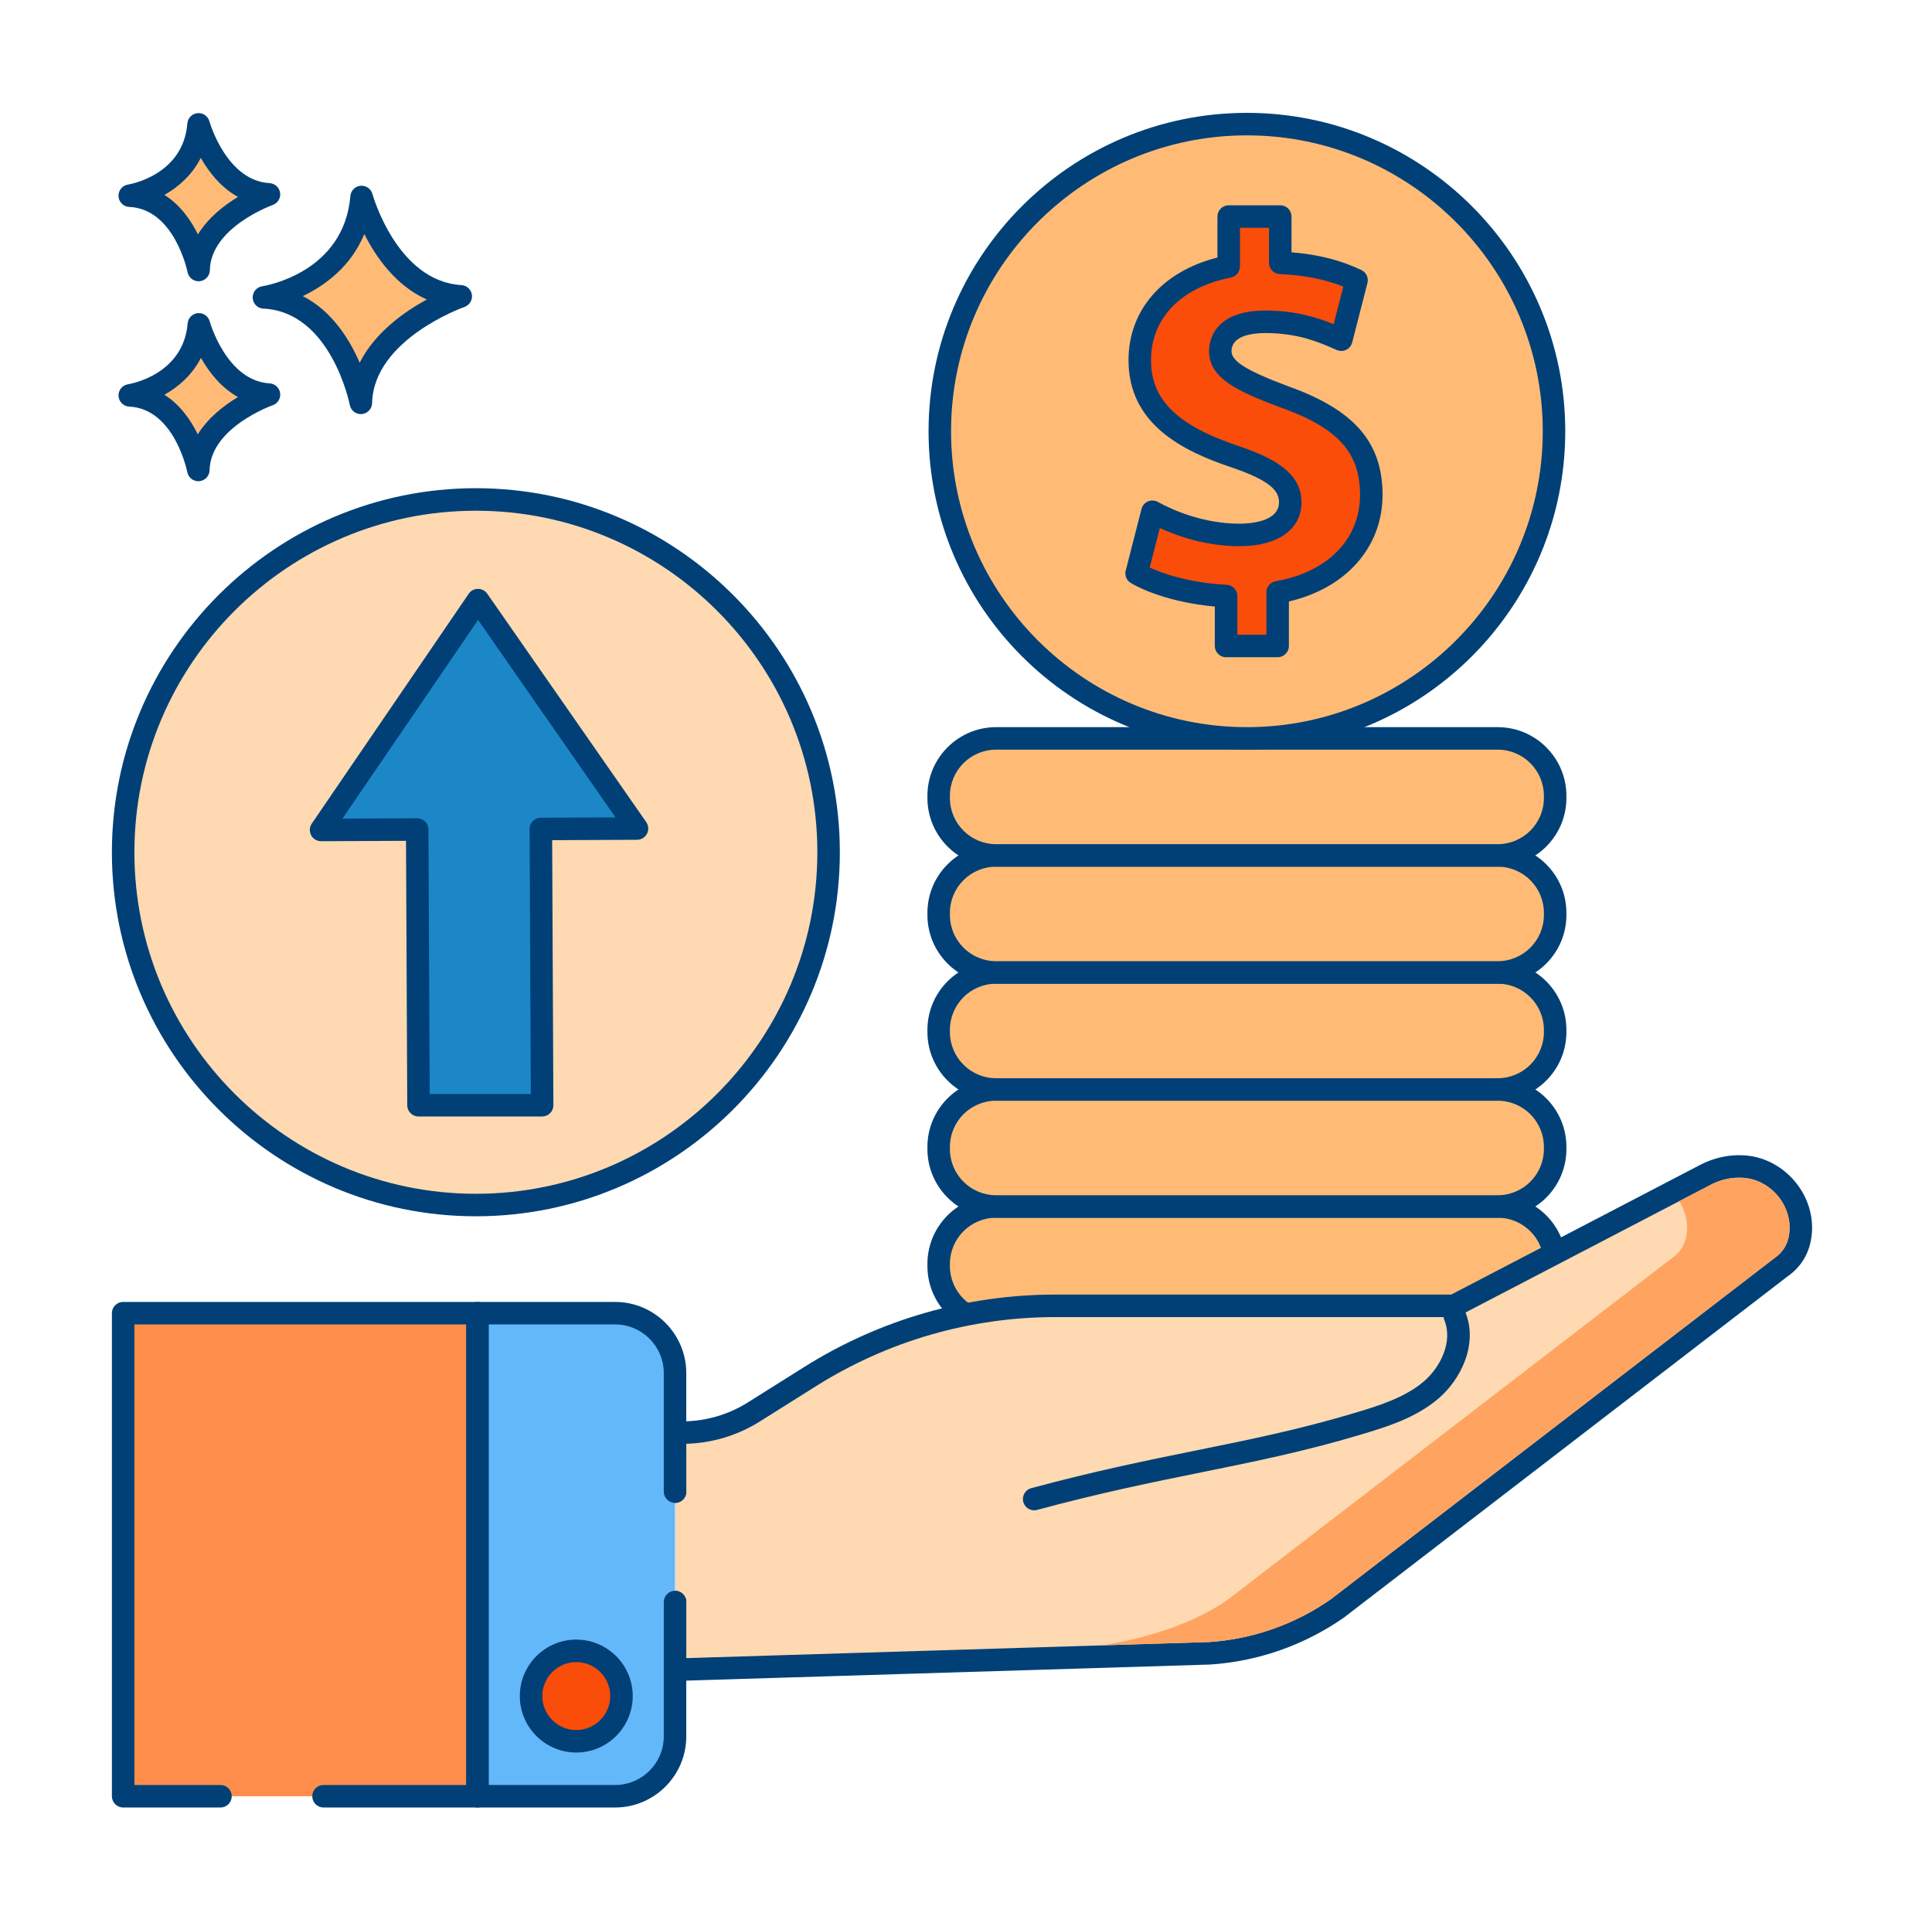
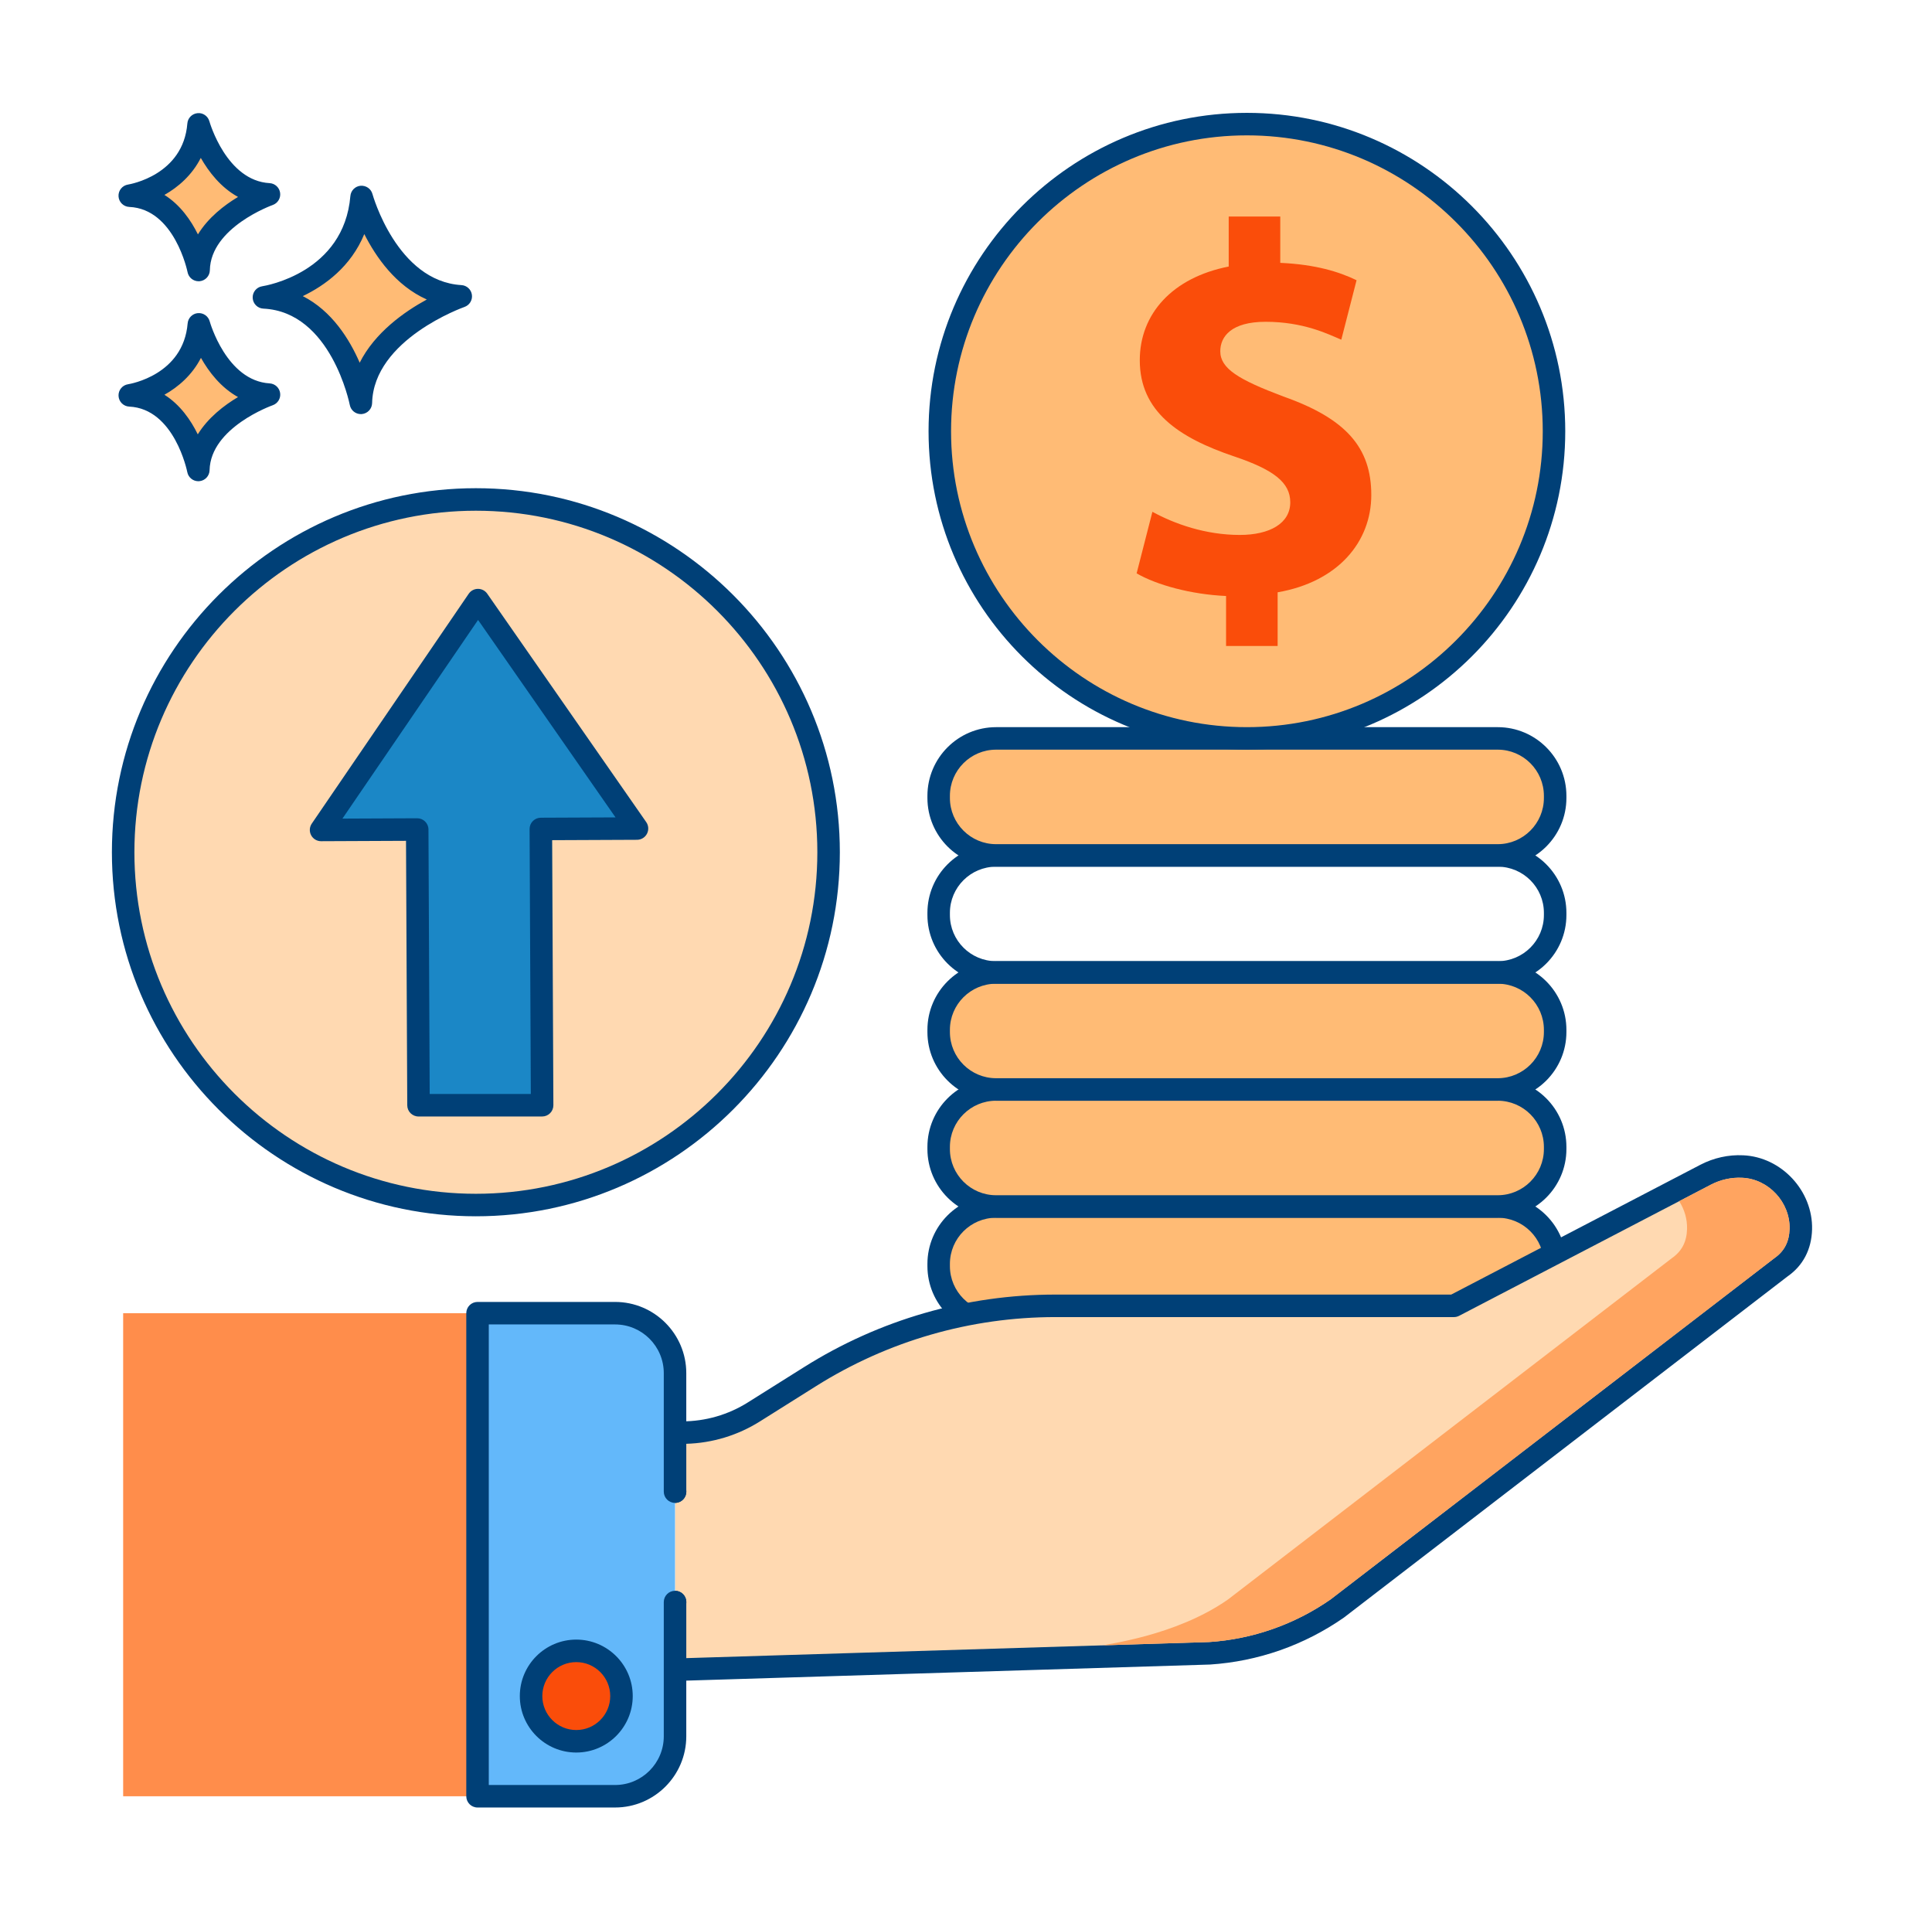
<svg xmlns="http://www.w3.org/2000/svg" width="161" height="160" viewBox="0 0 161 160" fill="none">
  <path d="M30.133 16.41C29.524 23.637 21.993 24.779 21.993 24.779C28.46 25.083 30.071 33.566 30.071 33.566C30.209 27.517 38.397 24.689 38.397 24.689C32.264 24.322 30.133 16.41 30.133 16.41Z" fill="#FFBB75" />
  <path d="M38.452 23.754C33.075 23.432 31.058 16.239 31.038 16.166C30.919 15.727 30.506 15.444 30.048 15.477C29.595 15.518 29.237 15.878 29.198 16.331C28.661 22.716 22.128 23.808 21.852 23.851C21.375 23.923 21.032 24.345 21.057 24.826C21.082 25.308 21.467 25.692 21.948 25.714C27.591 25.981 29.135 33.664 29.15 33.742C29.236 34.186 29.625 34.502 30.07 34.502C30.097 34.502 30.123 34.501 30.149 34.499C30.627 34.459 30.997 34.066 31.009 33.587C31.13 28.269 38.628 25.601 38.704 25.575C39.126 25.429 39.387 25.004 39.325 24.561C39.264 24.118 38.898 23.78 38.452 23.754ZM29.974 30.22C29.126 28.263 27.656 25.902 25.232 24.672C27.064 23.794 29.238 22.226 30.358 19.502C31.328 21.421 32.983 23.802 35.567 24.954C33.687 25.977 31.24 27.706 29.974 30.22Z" fill="#004077" />
  <path d="M16.572 27.023C16.141 32.135 10.814 32.943 10.814 32.943C15.388 33.158 16.528 39.158 16.528 39.158C16.625 34.88 22.417 32.879 22.417 32.879C18.078 32.619 16.572 27.023 16.572 27.023Z" fill="#FFBB75" />
  <path d="M22.472 31.943C18.869 31.727 17.49 26.827 17.476 26.777C17.357 26.339 16.942 26.05 16.487 26.089C16.034 26.129 15.675 26.491 15.637 26.944C15.275 31.237 10.858 31.984 10.674 32.014C10.197 32.086 9.853 32.508 9.878 32.989C9.903 33.471 10.289 33.855 10.77 33.877C14.542 34.055 15.597 39.281 15.607 39.332C15.691 39.777 16.081 40.094 16.527 40.094C16.552 40.094 16.578 40.093 16.605 40.091C17.083 40.052 17.453 39.658 17.465 39.178C17.546 35.611 22.672 33.782 22.723 33.765C23.146 33.619 23.407 33.194 23.345 32.751C23.284 32.308 22.919 31.969 22.472 31.943ZM16.482 36.189C15.904 35.011 15.019 33.722 13.702 32.89C14.862 32.239 16.013 31.246 16.746 29.817C17.407 30.989 18.405 32.289 19.834 33.082C18.679 33.77 17.342 34.795 16.482 36.189Z" fill="#004077" />
  <path d="M16.548 10.363C16.137 15.476 10.813 16.304 10.813 16.304C15.388 16.502 16.552 22.497 16.552 22.497C16.632 18.219 22.416 16.196 22.416 16.196C18.076 15.953 16.548 10.363 16.548 10.363Z" fill="#FFBB75" />
  <path d="M22.468 15.259C18.879 15.059 17.478 10.207 17.452 10.115C17.331 9.676 16.915 9.379 16.46 9.429C16.007 9.471 15.649 9.833 15.613 10.287C15.268 14.582 10.854 15.347 10.668 15.377C10.192 15.452 9.85 15.875 9.877 16.356C9.903 16.837 10.29 17.219 10.772 17.241C14.545 17.404 15.62 22.624 15.63 22.676C15.717 23.119 16.105 23.434 16.55 23.434C16.577 23.434 16.604 23.433 16.632 23.431C17.11 23.389 17.479 22.994 17.488 22.514C17.555 18.946 22.674 17.098 22.724 17.081C23.147 16.933 23.405 16.507 23.343 16.064C23.281 15.622 22.915 15.284 22.468 15.259ZM16.494 19.529C15.912 18.353 15.022 17.068 13.702 16.24C14.859 15.585 16.006 14.587 16.733 13.156C17.399 14.324 18.402 15.621 19.835 16.408C18.682 17.101 17.349 18.131 16.494 19.529Z" fill="#004077" />
  <path d="M44.367 100.021C60.391 97.42 71.272 82.322 68.672 66.298C66.071 50.274 50.973 39.392 34.949 41.993C18.925 44.594 8.043 59.692 10.644 75.716C13.244 91.74 28.343 102.622 44.367 100.021Z" fill="#FFD9B1" />
  <path d="M39.656 40.676C22.932 40.676 9.325 54.283 9.325 71.007C9.325 87.731 22.932 101.338 39.656 101.338C56.38 101.338 69.987 87.731 69.987 71.007C69.987 54.283 56.38 40.676 39.656 40.676ZM39.656 99.463C23.965 99.463 11.2 86.698 11.2 71.007C11.2 55.318 23.965 42.552 39.656 42.552C55.347 42.552 68.112 55.318 68.112 71.007C68.112 86.698 55.347 99.463 39.656 99.463Z" fill="#004077" />
  <path d="M53.083 69.032L39.833 50L26.756 69.149L34.769 69.114L34.875 92.086H45.177L45.07 69.067L53.083 69.032Z" fill="#1B87C6" />
  <path d="M53.853 68.496L40.602 49.464C40.427 49.213 40.14 49.062 39.833 49.062H39.828C39.52 49.064 39.232 49.217 39.059 49.471L25.982 68.621C25.785 68.908 25.764 69.281 25.928 69.589C26.09 69.895 26.409 70.087 26.756 70.087H26.76L33.835 70.056L33.938 92.09C33.94 92.606 34.359 93.023 34.875 93.023H45.178C45.427 93.023 45.667 92.924 45.842 92.748C46.019 92.571 46.117 92.331 46.115 92.082L46.013 70.001L53.088 69.97C53.436 69.968 53.755 69.774 53.915 69.464C54.075 69.155 54.052 68.782 53.853 68.496ZM45.066 68.13C44.817 68.131 44.58 68.231 44.404 68.407C44.229 68.584 44.131 68.823 44.132 69.072L44.235 91.148H35.808L35.705 69.109C35.703 68.593 35.283 68.176 34.768 68.176H34.764L28.536 68.204L39.839 51.652L51.293 68.103L45.066 68.13Z" fill="#004077" />
  <path d="M124.811 100.521H83.007C80.365 100.521 78.222 102.663 78.222 105.306V105.487C78.222 108.129 80.364 110.271 83.007 110.271H124.81C127.453 110.271 129.595 108.129 129.595 105.487V105.306C129.595 102.663 127.454 100.521 124.811 100.521Z" fill="#FFBB75" />
  <path d="M124.811 99.584H83.007C79.852 99.584 77.285 102.151 77.285 105.306V105.486C77.285 108.641 79.852 111.208 83.007 111.208H124.811C127.966 111.208 130.534 108.641 130.534 105.486V105.306C130.533 102.151 127.966 99.584 124.811 99.584ZM128.658 105.486C128.658 107.607 126.932 109.333 124.81 109.333H83.007C80.885 109.333 79.159 107.607 79.159 105.486V105.306C79.159 103.184 80.885 101.459 83.007 101.459H124.81C126.932 101.459 128.658 103.185 128.658 105.306V105.486Z" fill="#004077" />
  <path d="M124.811 90.771H83.007C80.365 90.771 78.222 92.913 78.222 95.556V95.736C78.222 98.379 80.364 100.521 83.007 100.521H124.81C127.453 100.521 129.595 98.379 129.595 95.736V95.555C129.595 92.914 127.454 90.771 124.811 90.771Z" fill="#FFBB75" />
  <path d="M124.811 89.834H83.007C79.852 89.834 77.285 92.401 77.285 95.556V95.736C77.285 98.891 79.852 101.458 83.007 101.458H124.811C127.966 101.458 130.534 98.891 130.534 95.736V95.556C130.533 92.401 127.966 89.834 124.811 89.834ZM128.658 95.737C128.658 97.858 126.932 99.584 124.81 99.584H83.007C80.885 99.584 79.159 97.858 79.159 95.737V95.556C79.159 93.435 80.885 91.709 83.007 91.709H124.81C126.932 91.709 128.658 93.436 128.658 95.556V95.737Z" fill="#004077" />
  <path d="M124.811 81.022H83.007C80.365 81.022 78.222 83.165 78.222 85.807V85.987C78.222 88.629 80.364 90.772 83.007 90.772H124.81C127.453 90.772 129.595 88.629 129.595 85.987V85.807C129.595 83.165 127.454 81.022 124.811 81.022Z" fill="#FFBB75" />
  <path d="M124.811 80.085H83.007C79.852 80.085 77.285 82.651 77.285 85.806V85.987C77.285 89.142 79.852 91.709 83.007 91.709H124.811C127.966 91.709 130.534 89.142 130.534 85.987V85.806C130.533 82.651 127.966 80.085 124.811 80.085ZM128.658 85.987C128.658 88.108 126.932 89.834 124.81 89.834H83.007C80.885 89.834 79.159 88.108 79.159 85.987V85.806C79.159 83.685 80.885 81.96 83.007 81.96H124.81C126.932 81.96 128.658 83.686 128.658 85.806V85.987Z" fill="#004077" />
-   <path d="M124.811 71.272H83.007C80.365 71.272 78.222 73.414 78.222 76.057V76.238C78.222 78.88 80.364 81.022 83.007 81.022H124.81C127.453 81.022 129.595 78.88 129.595 76.238V76.057C129.595 73.415 127.454 71.272 124.811 71.272Z" fill="#FFBB75" />
  <path d="M124.811 70.335H83.007C79.852 70.335 77.285 72.901 77.285 76.056V76.237C77.285 79.392 79.852 81.959 83.007 81.959H124.811C127.966 81.959 130.534 79.392 130.534 76.237V76.056C130.533 72.902 127.966 70.335 124.811 70.335ZM128.658 76.237C128.658 78.358 126.932 80.084 124.81 80.084H83.007C80.885 80.084 79.159 78.358 79.159 76.237V76.056C79.159 73.935 80.885 72.21 83.007 72.21H124.81C126.932 72.21 128.658 73.936 128.658 76.056V76.237Z" fill="#004077" />
  <path d="M124.811 61.523H83.007C80.365 61.523 78.222 63.664 78.222 66.308V66.488C78.222 69.131 80.364 71.272 83.007 71.272H124.81C127.453 71.272 129.595 69.131 129.595 66.487V66.308C129.595 63.665 127.454 61.523 124.811 61.523Z" fill="#FFBB75" />
  <path d="M124.811 60.585H83.007C79.852 60.585 77.285 63.152 77.285 66.308V66.487C77.285 69.642 79.852 72.209 83.007 72.209H124.811C127.966 72.209 130.534 69.642 130.534 66.487V66.308C130.533 63.152 127.966 60.585 124.811 60.585ZM128.658 66.487C128.658 68.609 126.932 70.334 124.81 70.334H83.007C80.885 70.334 79.159 68.608 79.159 66.487V66.308C79.159 64.186 80.885 62.46 83.007 62.46H124.81C126.932 62.46 128.658 64.186 128.658 66.308V66.487Z" fill="#004077" />
  <path d="M127.555 45.724C132.964 32.666 126.763 17.695 113.705 12.286C100.647 6.877 85.677 13.078 80.268 26.136C74.859 39.194 81.06 54.165 94.118 59.574C107.176 64.983 122.146 58.782 127.555 45.724Z" fill="#FFBB75" />
  <path d="M103.909 9.403C89.281 9.403 77.38 21.303 77.38 35.931C77.38 50.559 89.281 62.459 103.909 62.459C118.537 62.459 130.438 50.559 130.438 35.931C130.438 21.303 118.537 9.403 103.909 9.403ZM103.909 60.585C90.315 60.585 79.255 49.526 79.255 35.932C79.255 22.338 90.315 11.278 103.909 11.278C117.504 11.278 128.563 22.338 128.563 35.932C128.563 49.525 117.504 60.585 103.909 60.585Z" fill="#004077" />
  <path d="M106.952 33.037C103.224 31.634 101.69 30.713 101.69 29.266C101.69 28.04 102.61 26.811 105.461 26.811C108.618 26.811 110.635 27.82 111.775 28.302L113.047 23.348C111.599 22.646 109.626 22.031 106.689 21.901V18.042H102.392V22.207C97.7 23.128 94.982 26.153 94.982 30.013C94.982 34.266 98.182 36.459 102.874 38.037C106.119 39.133 107.522 40.186 107.522 41.851C107.522 43.606 105.812 44.57 103.313 44.57C100.462 44.57 97.876 43.65 96.034 42.641L94.719 47.771C96.385 48.736 99.235 49.525 102.172 49.657V53.823H106.469V49.35C111.512 48.474 114.274 45.141 114.274 41.239C114.274 37.291 112.169 34.879 106.952 33.037Z" fill="#FA4D0A" />
-   <path d="M107.282 32.16C103.889 30.883 102.627 30.098 102.627 29.266C102.627 27.946 104.402 27.748 105.46 27.748C108.146 27.748 109.912 28.516 111.081 29.024L111.409 29.165C111.659 29.273 111.945 29.264 112.19 29.143C112.435 29.021 112.614 28.799 112.682 28.535L113.954 23.581C114.065 23.149 113.857 22.699 113.455 22.504C111.779 21.691 109.865 21.203 107.626 21.02V18.041C107.626 17.523 107.207 17.103 106.689 17.103H102.391C101.873 17.103 101.454 17.523 101.454 18.041V21.456C96.861 22.619 94.043 25.843 94.043 30.011C94.043 35.368 98.603 37.588 102.573 38.923C105.902 40.049 106.584 40.907 106.584 41.85C106.584 43.503 104.08 43.632 103.312 43.632C100.254 43.632 97.721 42.496 96.484 41.818C96.229 41.678 95.925 41.665 95.66 41.78C95.395 41.896 95.197 42.127 95.125 42.408L93.81 47.538C93.706 47.944 93.885 48.371 94.249 48.581C95.97 49.578 98.584 50.301 101.235 50.533V53.821C101.235 54.339 101.654 54.759 102.172 54.759H106.469C106.987 54.759 107.407 54.339 107.407 53.821V50.114C112.175 49.005 115.212 45.588 115.212 41.237C115.212 36.836 112.835 34.12 107.282 32.16ZM106.309 48.425C105.859 48.503 105.532 48.893 105.532 49.349V52.884H103.11V49.656C103.11 49.154 102.715 48.741 102.214 48.719C99.898 48.615 97.478 48.065 95.811 47.283L96.653 43.998C98.212 44.709 100.57 45.507 103.312 45.507C106.487 45.507 108.459 44.106 108.459 41.85C108.459 39.287 105.919 38.075 103.172 37.147C98.088 35.438 95.918 33.303 95.918 30.011C95.918 26.518 98.405 23.944 102.572 23.126C103.012 23.04 103.329 22.654 103.329 22.206V18.978H105.751V21.899C105.751 22.401 106.145 22.814 106.647 22.836C108.694 22.927 110.434 23.27 111.942 23.881L111.139 27.01C109.877 26.494 108.02 25.873 105.461 25.873C101.092 25.873 100.752 28.47 100.752 29.266C100.752 31.531 103.185 32.621 106.64 33.921C111.459 35.623 113.337 37.674 113.337 41.237C113.337 44.918 110.644 47.671 106.309 48.425Z" fill="#004077" />
  <path d="M145.219 97.193C144.175 97.143 143.113 97.368 142.138 97.874L121.163 108.799H87.95C80.713 108.799 73.625 110.843 67.5 114.699L62.825 117.636C61.038 118.761 58.963 119.361 56.844 119.361H56.25V124.28C56.254 124.28 56.257 124.279 56.26 124.279V133.481C56.257 133.481 56.254 133.48 56.25 133.48V139.118L100.782 137.749C104.6 137.499 108.275 136.218 111.419 134.03L148.432 105.574C149.644 104.73 150.038 103.549 150.069 102.411C150.138 99.693 147.938 97.311 145.219 97.193Z" fill="#FFD9B1" />
  <path d="M145.264 96.256C144.04 96.196 142.809 96.469 141.705 97.042L120.934 107.861H87.95C80.526 107.861 73.282 109.951 67.002 113.905L62.326 116.843C60.683 117.877 58.787 118.424 56.844 118.424H56.25C55.732 118.424 55.313 118.844 55.313 119.361V124.28C55.313 124.817 55.742 125.259 56.31 125.216C56.805 125.189 57.198 124.781 57.198 124.279C57.198 124.232 57.195 124.187 57.188 124.141V120.294C59.364 120.232 61.478 119.591 63.324 118.431L68 115.492C73.981 111.727 80.88 109.736 87.95 109.736H121.163C121.314 109.736 121.462 109.699 121.596 109.63L142.57 98.706C143.38 98.286 144.279 98.082 145.178 98.129C147.377 98.224 149.188 100.174 149.132 102.386C149.102 103.455 148.699 104.246 147.86 104.831L110.884 133.26C107.887 135.345 104.373 136.574 100.753 136.812L57.188 138.151V133.619C57.195 133.574 57.198 133.527 57.198 133.481C57.198 132.979 56.805 132.57 56.31 132.544C56.29 132.543 56.269 132.542 56.25 132.542C55.732 132.542 55.313 132.962 55.313 133.48V139.117C55.313 139.371 55.416 139.614 55.598 139.791C55.773 139.96 56.007 140.055 56.25 140.055C56.26 140.055 56.27 140.055 56.279 140.054L100.843 138.685C104.836 138.423 108.679 137.08 111.99 134.774L148.967 106.344C150.255 105.447 150.96 104.096 151.006 102.436C151.088 99.225 148.456 96.395 145.264 96.256Z" fill="#004077" />
-   <path d="M122.099 109.284C121.903 108.806 121.355 108.577 120.877 108.773C120.397 108.969 120.169 109.517 120.365 109.996C121.089 111.764 120.055 113.898 118.658 115.093C117.027 116.488 114.759 117.164 112.758 117.762C108.24 119.11 104.143 119.941 99.806 120.821C95.615 121.671 91.282 122.55 85.935 123.991C85.435 124.126 85.14 124.641 85.274 125.141C85.387 125.559 85.765 125.834 86.178 125.834C86.259 125.834 86.342 125.823 86.424 125.801C91.712 124.375 96.017 123.502 100.179 122.658C104.559 121.77 108.695 120.931 113.294 119.559C115.474 118.908 117.944 118.171 119.877 116.518C121.727 114.935 123.211 111.996 122.099 109.284Z" fill="#004077" />
  <path d="M39.794 109.412H10.263V149.66H39.794V109.412Z" fill="#FF8D4B" />
-   <path d="M39.794 108.474H10.263C9.745 108.474 9.325 108.894 9.325 109.412V149.66C9.325 150.177 9.745 150.597 10.263 150.597H18.372C18.89 150.597 19.31 150.177 19.31 149.66C19.31 149.142 18.89 148.722 18.372 148.722H11.2V110.349H38.857V148.722H26.961C26.443 148.722 26.023 149.142 26.023 149.66C26.023 150.177 26.443 150.597 26.961 150.597H39.794C40.312 150.597 40.732 150.177 40.732 149.66V109.412C40.732 108.894 40.312 108.474 39.794 108.474Z" fill="#004077" />
  <path d="M51.258 109.412H39.794V149.66H51.258C54.016 149.66 56.252 147.424 56.252 144.666V114.406C56.252 111.647 54.016 109.412 51.258 109.412Z" fill="#63B8FA" />
  <path d="M56.252 125.217C56.77 125.217 57.19 124.797 57.19 124.28V114.406C57.19 111.136 54.529 108.474 51.258 108.474H39.794C39.276 108.474 38.857 108.894 38.857 109.412V149.66C38.857 150.177 39.276 150.597 39.794 150.597H51.258C54.529 150.597 57.19 147.936 57.19 144.666V133.48C57.19 132.962 56.77 132.542 56.252 132.542C55.734 132.542 55.315 132.962 55.315 133.48V144.666C55.315 146.902 53.495 148.722 51.258 148.722H40.732V110.349H51.258C53.495 110.349 55.315 112.169 55.315 114.406V124.28C55.315 124.797 55.735 125.217 56.252 125.217Z" fill="#004077" />
  <path d="M48.023 137.546C45.942 137.546 44.255 139.233 44.255 141.313C44.255 143.394 45.942 145.081 48.023 145.081C50.103 145.081 51.79 143.394 51.79 141.313C51.79 139.232 50.103 137.546 48.023 137.546Z" fill="#FA4D0A" />
  <path d="M48.023 136.607C45.428 136.607 43.318 138.718 43.318 141.312C43.318 143.906 45.428 146.017 48.023 146.017C50.617 146.017 52.728 143.906 52.728 141.312C52.728 138.718 50.617 136.607 48.023 136.607ZM48.023 144.142C46.462 144.142 45.193 142.873 45.193 141.313C45.193 139.752 46.462 138.483 48.023 138.483C49.584 138.483 50.853 139.752 50.853 141.313C50.853 142.873 49.584 144.142 48.023 144.142Z" fill="#004077" />
  <path d="M145.182 98.13C144.275 98.086 143.369 98.286 142.569 98.705L139.932 100.08C140.363 100.755 140.607 101.549 140.588 102.386C140.563 103.455 140.157 104.249 139.319 104.83L102.338 133.261C97.919 136.361 91.987 136.992 91.997 137.08L100.757 136.811C104.369 136.58 107.882 135.349 110.882 133.261L147.863 104.83C148.7 104.249 149.1 103.455 149.132 102.386C149.188 100.173 147.382 98.223 145.182 98.13Z" fill="#FFA460" />
</svg>